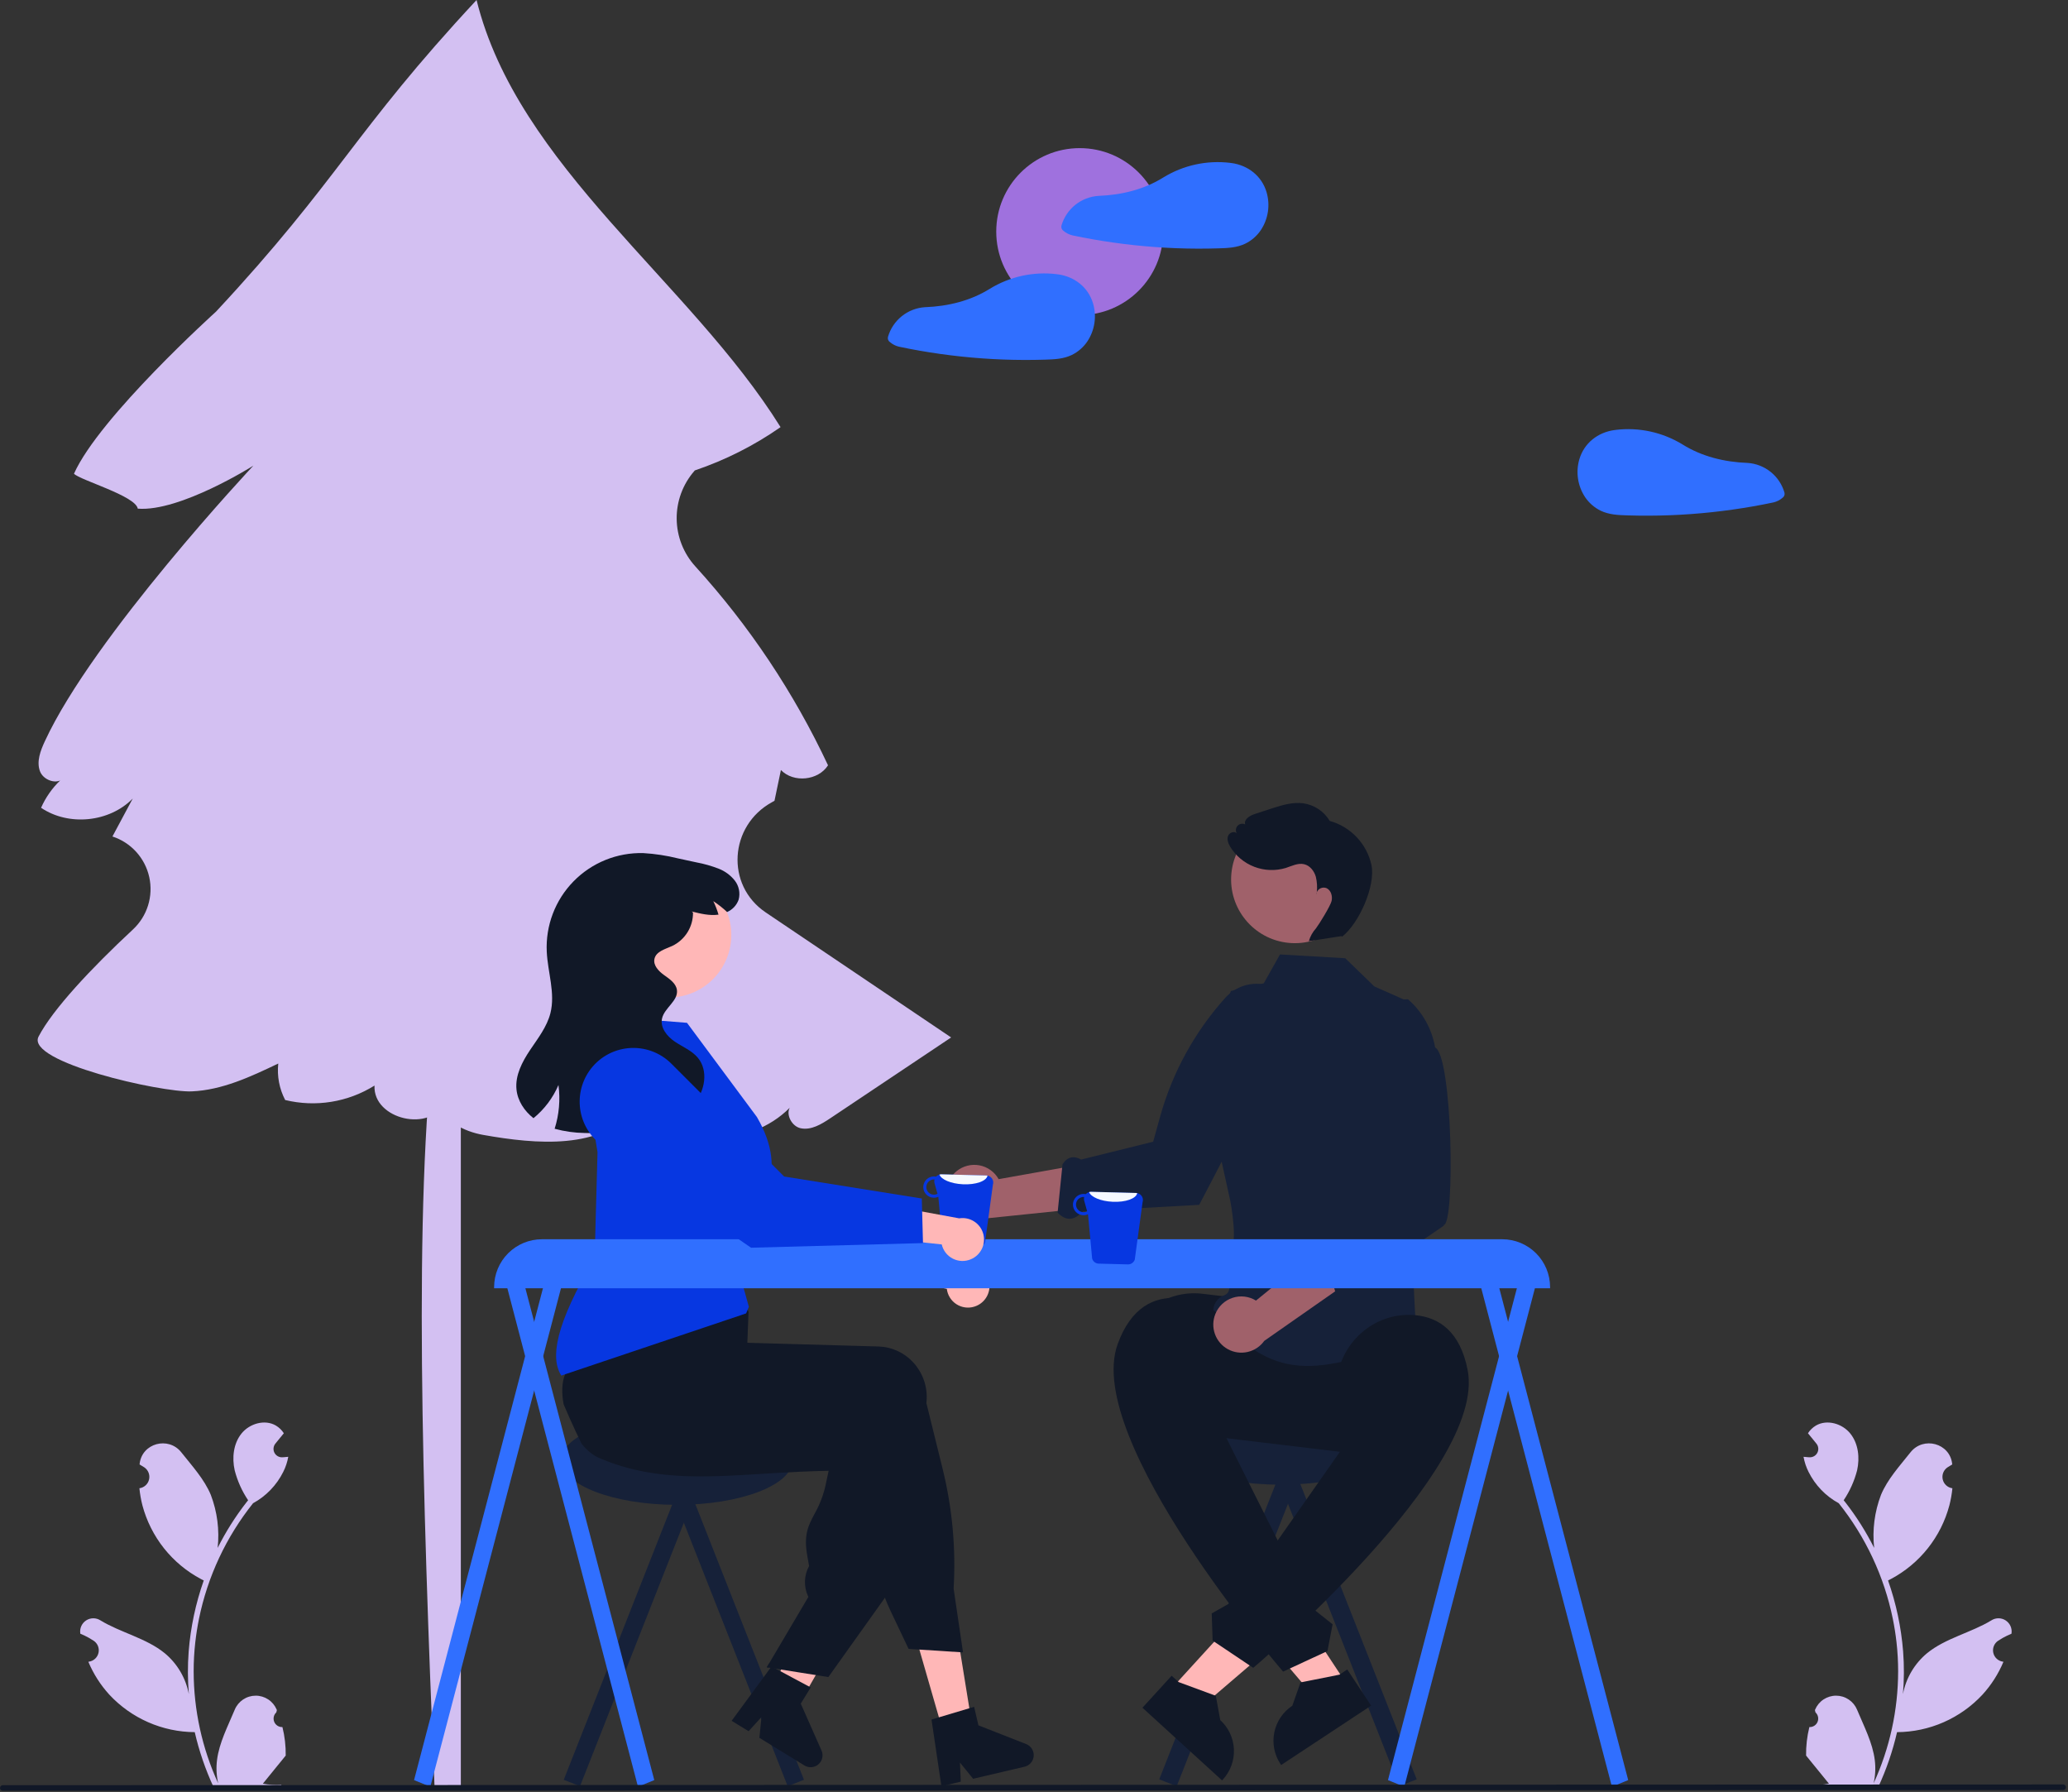
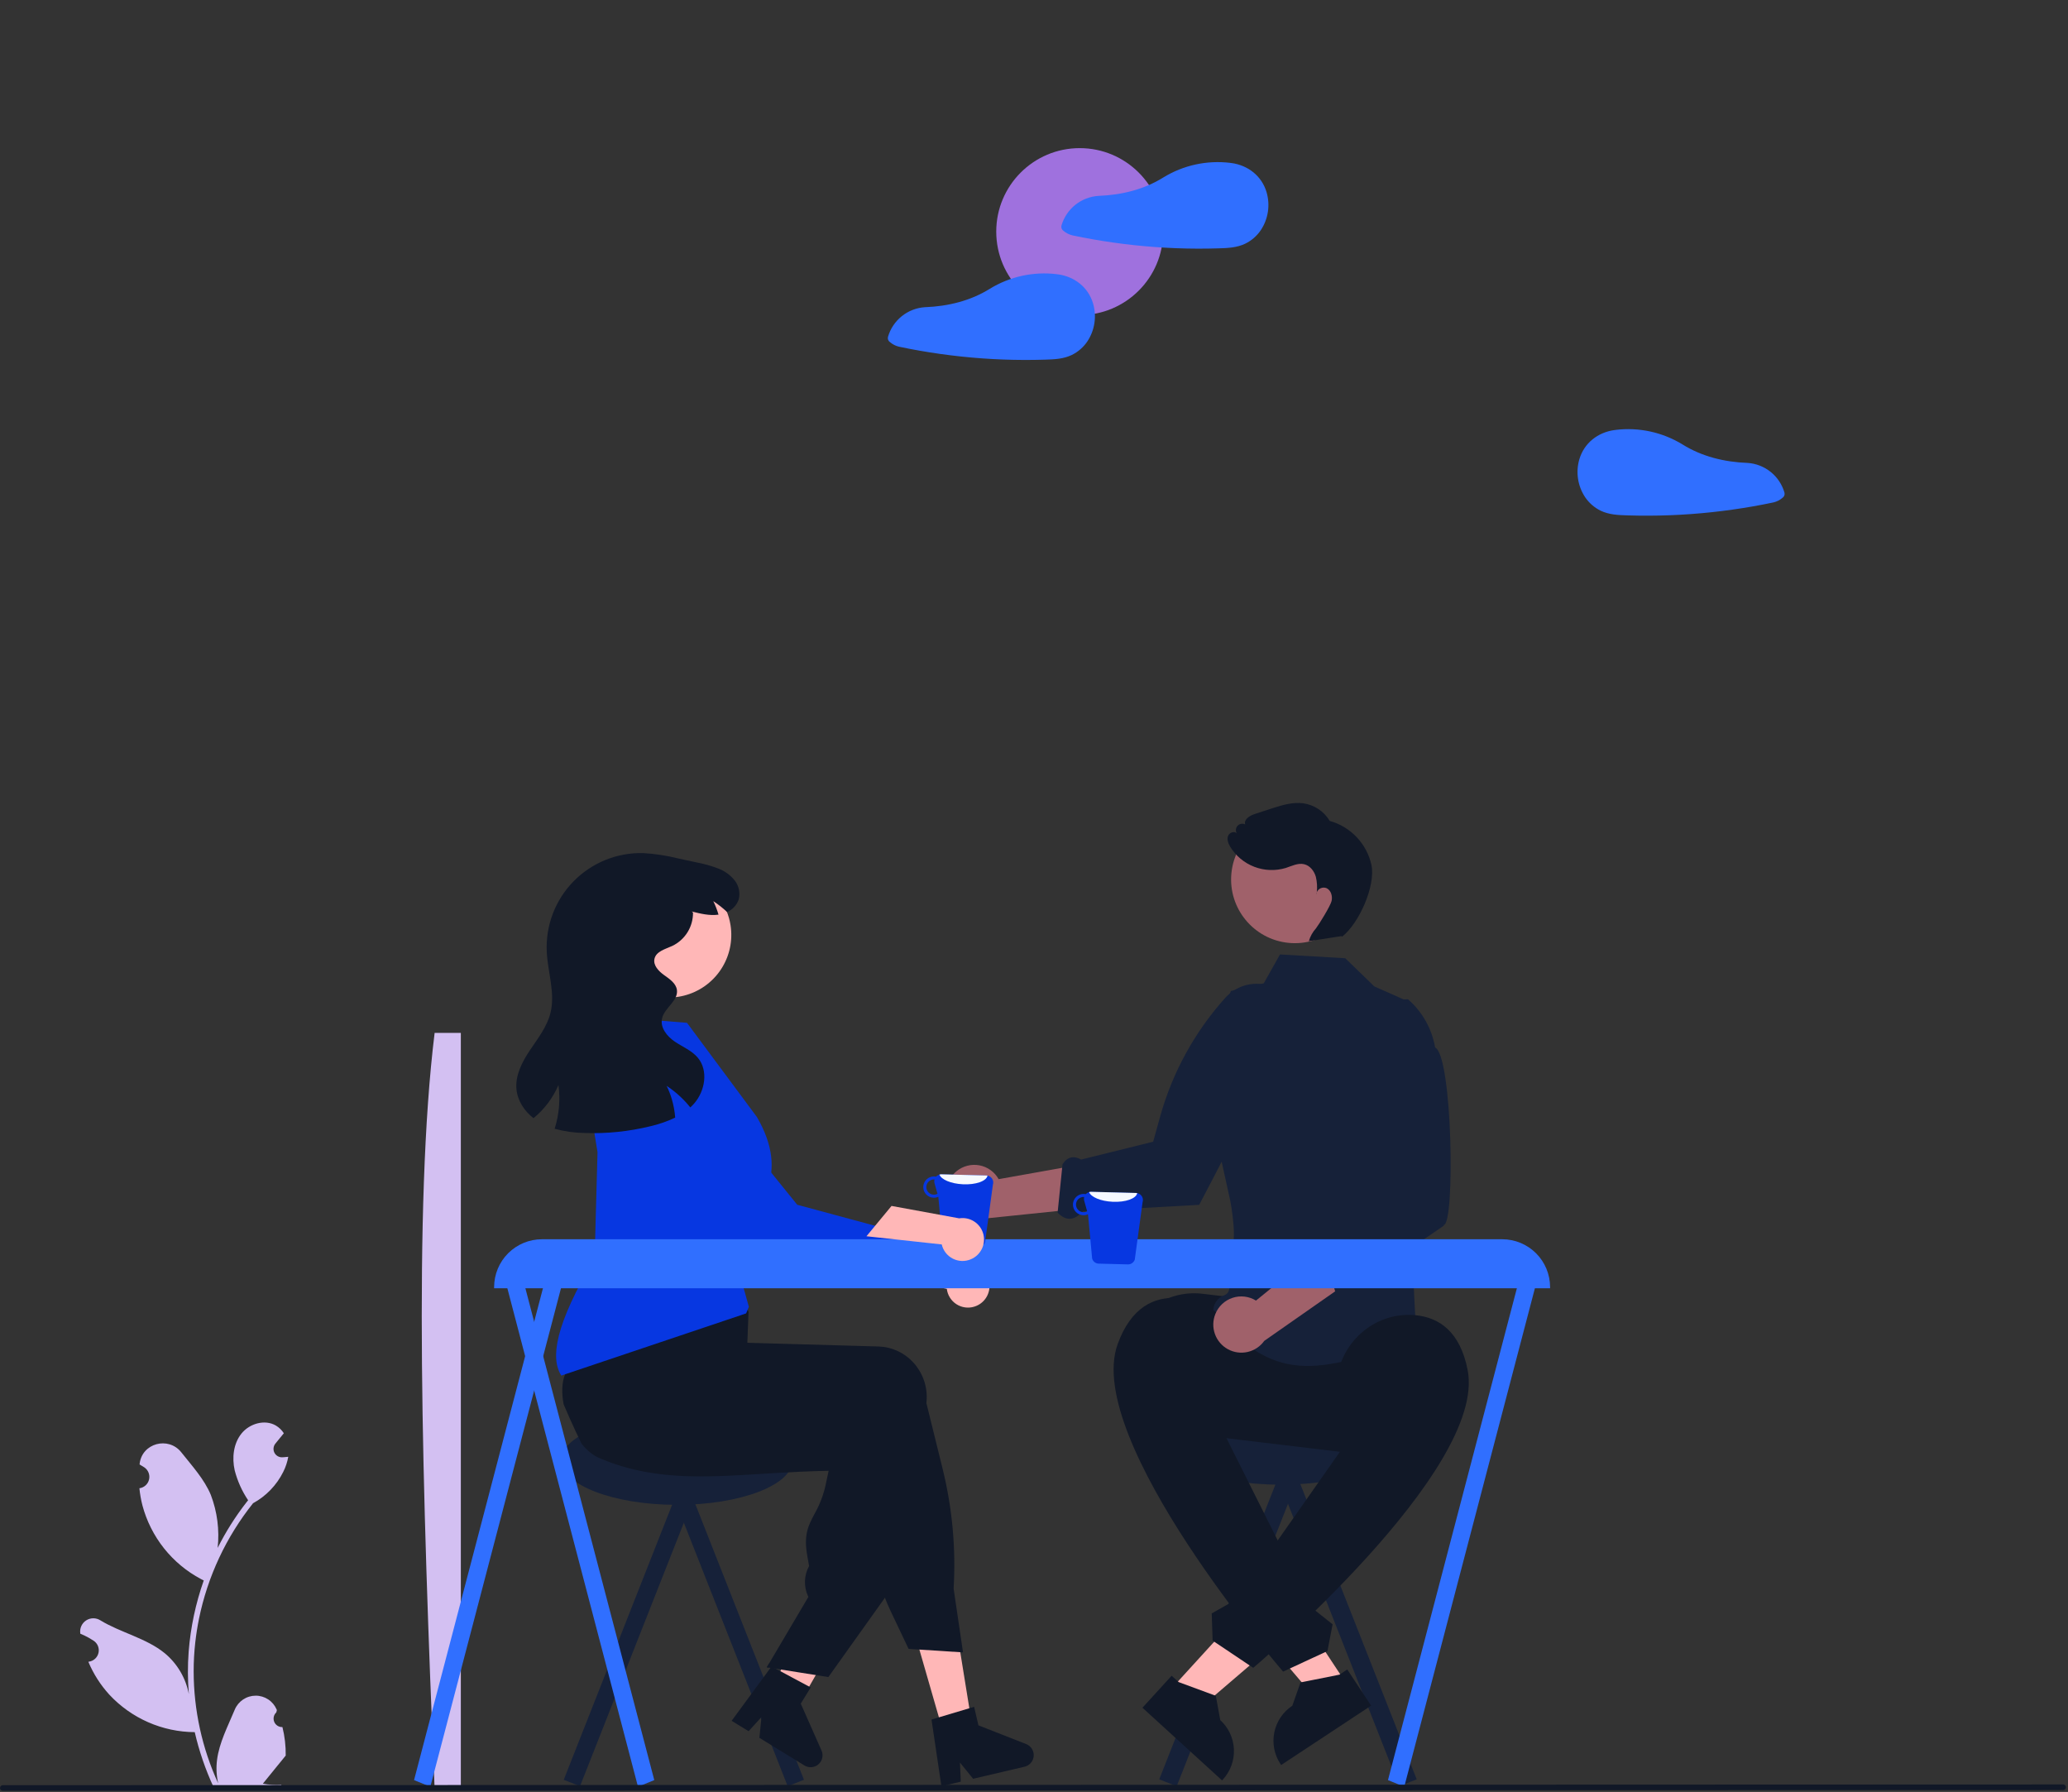
<svg xmlns="http://www.w3.org/2000/svg" width="883" height="765" viewBox="0 0 883 765" fill="none">
  <rect x="0" y="0" width="883" height="765" fill="#333333" stroke="none" />
  <g clip-path="url(#clip0_2_730)">
-     <path d="M329.604 342.483C329.975 342.28 330.338 342.07 330.695 341.853C331.608 337.478 332.522 333.104 333.435 328.729C338.812 334.314 349.385 333.26 353.553 326.724C339.018 295.721 319.906 267.079 296.857 241.758C291.832 236.212 289.013 229.017 288.932 221.533C288.851 214.049 291.513 206.795 296.416 201.141C296.505 201.038 296.592 200.935 296.678 200.83C309.694 196.435 322.019 190.211 333.283 182.346C294.654 120.282 220.994 70.976 203.486 6.10352e-05C150.813 56.564 144.9 76.486 92.228 133.05C92.228 133.05 42.353 178.055 31.588 202.242C34.233 205.02 57.913 211.687 58.824 217.15C76.883 218.598 108.171 198.803 108.171 198.803C108.171 198.803 39.881 271.608 19.147 316.452C17.28 320.49 15.507 325.101 17.071 329.266C18.32 332.591 22.8 334.509 25.685 333.187C22.238 336.512 19.471 340.474 17.537 344.855C29.327 352.824 46.714 351.073 56.678 340.913C53.791 346.308 50.903 351.703 48.015 357.099L48.02 357.111C51.921 358.386 55.423 360.657 58.178 363.699C60.933 366.742 62.847 370.45 63.73 374.458C64.614 378.467 64.436 382.636 63.214 386.555C61.993 390.473 59.77 394.005 56.766 396.802C38.845 413.469 22.47 430.988 16.47 442.525C10.826 453.379 68.783 466.462 81.819 465.926C94.855 465.389 107.04 459.661 118.814 454.039C118.24 459.408 119.267 464.826 121.765 469.613C128.213 471.178 134.909 471.438 141.459 470.379C148.009 469.32 154.281 466.963 159.908 463.446C159.205 477.966 184.229 483.712 189.932 470.341C187.792 478.202 198.194 483.068 206.215 484.492C229.101 488.555 256.72 491.025 271.612 473.178C288.753 490.461 320.163 490.133 337.204 472.91C335.527 475.881 338.094 480.882 341.891 481.67C346.367 482.598 350.72 479.939 354.52 477.399C371.72 465.9 388.92 454.401 406.12 442.902L326.927 389.515C309.692 377.897 311.378 352.475 329.604 342.483Z" fill="#D3C0F2" />
    <path d="M196.767 763.795H185.581C180.282 636.618 176.467 514.917 185.581 440.965H196.767L196.767 763.795Z" fill="#D3C0F2" />
-     <path d="M772.566 737.31C773.306 737.344 774.039 737.15 774.665 736.753C775.291 736.357 775.78 735.778 776.065 735.094C776.351 734.411 776.42 733.656 776.262 732.932C776.105 732.208 775.729 731.55 775.185 731.047C775.094 730.685 775.028 730.425 774.937 730.063C774.97 729.984 775.002 729.906 775.035 729.827C775.781 728.066 777.03 726.564 778.626 725.511C780.223 724.458 782.094 723.9 784.007 723.907C785.919 723.914 787.787 724.486 789.375 725.551C790.963 726.616 792.201 728.127 792.934 729.893C795.861 736.944 799.588 744.006 800.506 751.461C800.91 754.756 800.74 758.097 800.002 761.333C806.878 746.335 810.448 730.034 810.471 713.535C810.473 709.394 810.243 705.257 809.782 701.143C809.402 697.769 808.874 694.42 808.198 691.095C804.513 673.054 796.601 656.144 785.111 641.754C779.55 638.72 775.053 634.054 772.226 628.385C771.201 626.347 770.477 624.172 770.076 621.927C770.704 622.009 771.341 622.06 771.969 622.101C772.164 622.112 772.37 622.122 772.565 622.132L772.639 622.136C773.328 622.167 774.012 621.997 774.607 621.649C775.203 621.3 775.685 620.787 775.996 620.171C776.307 619.555 776.433 618.862 776.359 618.175C776.285 617.489 776.014 616.839 775.579 616.303C775.308 615.97 775.037 615.637 774.766 615.304C774.354 614.79 773.933 614.286 773.521 613.772C773.474 613.723 773.429 613.671 773.388 613.617C772.915 613.031 772.442 612.455 771.969 611.869C772.832 610.529 773.994 609.406 775.362 608.589C780.103 605.812 786.644 607.735 790.068 612.023C793.503 616.312 794.151 622.328 792.958 627.686C791.785 632.245 789.844 636.571 787.219 640.478C787.477 640.808 787.744 641.126 788.001 641.455C792.701 647.499 796.797 653.988 800.231 660.83C799.396 653.165 800.392 645.411 803.139 638.206C805.922 631.491 811.139 625.836 815.734 620.031C821.252 613.058 832.569 616.101 833.541 624.94C833.55 625.026 833.559 625.111 833.568 625.197C832.886 625.582 832.218 625.99 831.564 626.423C830.743 626.971 830.107 627.755 829.739 628.671C829.371 629.588 829.289 630.594 829.502 631.558C829.716 632.522 830.216 633.399 830.936 634.074C831.657 634.75 832.564 635.191 833.54 635.342L833.64 635.357C833.397 637.817 832.968 640.254 832.355 642.648C830.58 649.333 827.443 655.578 823.141 660.993C818.839 666.408 813.465 670.876 807.355 674.117C806.954 674.322 806.563 674.528 806.162 674.724C809.612 684.5 811.776 694.685 812.6 705.02C813.066 711.117 813.039 717.242 812.518 723.335L812.548 723.119C813.865 716.344 817.479 710.23 822.781 705.811C830.655 699.343 841.78 696.961 850.275 691.761C851.178 691.182 852.228 690.872 853.301 690.87C854.374 690.867 855.425 691.171 856.33 691.747C857.236 692.322 857.958 693.144 858.412 694.116C858.866 695.089 859.032 696.17 858.891 697.234C858.88 697.31 858.868 697.385 858.856 697.461C857.59 697.977 856.357 698.571 855.164 699.24C854.482 699.625 853.814 700.034 853.16 700.466C852.339 701.014 851.703 701.798 851.335 702.715C850.967 703.631 850.884 704.637 851.098 705.601C851.312 706.565 851.811 707.442 852.532 708.118C853.253 708.793 854.16 709.234 855.136 709.385L855.236 709.4C855.308 709.411 855.37 709.421 855.442 709.431C853.278 714.598 850.241 719.353 846.464 723.489C841.798 728.496 836.159 732.497 829.892 735.247C823.625 737.996 816.862 739.437 810.019 739.48H810.008C808.151 747.553 805.459 755.411 801.977 762.927H773.285C773.182 762.609 773.09 762.28 772.997 761.961C775.653 762.128 778.319 761.969 780.936 761.488C778.807 758.876 776.679 756.243 774.55 753.631C774.502 753.582 774.458 753.531 774.416 753.477C773.336 752.14 772.246 750.813 771.167 749.476L771.166 749.475C771.108 745.377 771.58 741.288 772.566 737.31Z" fill="#D3C0F2" />
    <path d="M120.595 737.31C119.855 737.344 119.123 737.15 118.497 736.753C117.871 736.357 117.382 735.778 117.096 735.094C116.81 734.411 116.741 733.656 116.899 732.932C117.056 732.208 117.433 731.55 117.977 731.047C118.068 730.685 118.133 730.425 118.224 730.063C118.192 729.984 118.159 729.906 118.126 729.827C117.38 728.066 116.131 726.564 114.535 725.511C112.939 724.458 111.067 723.9 109.154 723.907C107.242 723.914 105.374 724.486 103.786 725.551C102.198 726.616 100.96 728.127 100.227 729.893C97.3 736.944 93.573 744.006 92.655 751.461C92.251 754.756 92.421 758.097 93.159 761.333C86.284 746.335 82.713 730.034 82.69 713.535C82.689 709.394 82.919 705.257 83.379 701.143C83.76 697.769 84.288 694.42 84.963 691.095C88.648 673.054 96.56 656.144 108.05 641.754C113.611 638.72 118.108 634.054 120.935 628.385C121.96 626.347 122.684 624.172 123.085 621.927C122.458 622.009 121.82 622.06 121.193 622.101C120.997 622.112 120.792 622.122 120.596 622.132L120.522 622.136C119.833 622.166 119.149 621.997 118.554 621.649C117.958 621.3 117.476 620.787 117.165 620.171C116.855 619.554 116.729 618.862 116.803 618.175C116.877 617.489 117.147 616.839 117.582 616.303C117.853 615.97 118.124 615.637 118.395 615.304C118.807 614.79 119.228 614.286 119.64 613.772C119.687 613.723 119.732 613.671 119.773 613.617C120.247 613.031 120.719 612.455 121.193 611.869C120.329 610.529 119.168 609.406 117.799 608.589C113.058 605.812 106.518 607.735 103.093 612.023C99.658 616.312 99.01 622.328 100.203 627.685C101.376 632.244 103.317 636.571 105.942 640.478C105.685 640.808 105.417 641.126 105.16 641.455C100.46 647.499 96.364 653.988 92.93 660.83C93.765 653.165 92.769 645.411 90.022 638.206C87.239 631.491 82.022 625.836 77.427 620.031C71.909 613.058 60.593 616.101 59.62 624.94C59.611 625.026 59.602 625.111 59.593 625.197C60.275 625.582 60.943 625.99 61.597 626.423C62.418 626.971 63.054 627.755 63.422 628.671C63.79 629.588 63.873 630.594 63.659 631.558C63.445 632.522 62.946 633.399 62.225 634.074C61.504 634.749 60.597 635.191 59.621 635.342L59.521 635.357C59.764 637.817 60.194 640.254 60.806 642.648C62.581 649.333 65.718 655.578 70.02 660.993C74.322 666.408 79.696 670.876 85.806 674.117C86.207 674.322 86.598 674.528 86.999 674.723C83.549 684.5 81.385 694.685 80.561 705.02C80.095 711.117 80.123 717.242 80.644 723.335L80.613 723.119C79.296 716.344 75.682 710.23 70.38 705.811C62.506 699.343 51.381 696.961 42.886 691.761C41.983 691.182 40.933 690.872 39.86 690.87C38.788 690.867 37.736 691.171 36.831 691.747C35.925 692.322 35.203 693.144 34.749 694.116C34.295 695.089 34.129 696.17 34.27 697.234C34.282 697.31 34.293 697.385 34.305 697.461C35.571 697.977 36.804 698.571 37.997 699.24C38.679 699.625 39.347 700.034 40.001 700.466C40.822 701.014 41.458 701.798 41.826 702.715C42.194 703.631 42.277 704.637 42.063 705.601C41.849 706.565 41.35 707.442 40.629 708.118C39.908 708.793 39.001 709.234 38.025 709.385L37.925 709.4C37.853 709.411 37.791 709.421 37.719 709.431C39.883 714.598 42.92 719.353 46.697 723.489C51.363 728.496 57.002 732.497 63.269 735.246C69.536 737.996 76.299 739.437 83.143 739.48H83.153C85.011 747.553 87.702 755.411 91.185 762.927H119.876C119.979 762.609 120.072 762.279 120.164 761.961C117.508 762.128 114.842 761.969 112.225 761.488C114.354 758.876 116.483 756.243 118.611 753.631C118.659 753.582 118.703 753.53 118.745 753.477C119.825 752.14 120.915 750.813 121.995 749.476L121.995 749.475C122.053 745.377 121.582 741.288 120.595 737.31Z" fill="#D3C0F2" />
    <path d="M544.241 605.685L536.792 608.62L597.461 762.561L604.91 759.626L544.241 605.685Z" fill="#162139" />
    <path d="M494.981 759.625L502.43 762.561L563.099 608.62L555.65 605.685L494.981 759.625Z" fill="#162139" />
    <path d="M546.832 633.821C576.065 633.821 599.763 624.66 599.763 613.36C599.763 602.06 576.065 592.899 546.832 592.899C517.599 592.899 493.901 602.06 493.901 613.36C493.901 624.66 517.599 633.821 546.832 633.821Z" fill="#162139" />
    <path d="M590.999 622.057L506.313 611.9C502.401 611.431 498.62 610.196 495.186 608.266C491.752 606.336 488.731 603.748 486.297 600.65C483.863 597.552 482.062 594.006 480.999 590.212C479.936 586.419 479.63 582.453 480.099 578.541C480.568 574.63 481.803 570.849 483.733 567.415C485.664 563.98 488.251 560.96 491.349 558.526C494.447 556.091 497.993 554.291 501.787 553.228C505.58 552.164 509.546 551.858 513.458 552.328L598.144 562.484C606.044 563.432 613.244 567.479 618.16 573.735C623.076 579.991 625.306 587.943 624.358 595.843C623.411 603.743 619.364 610.943 613.108 615.859C606.852 620.775 598.899 623.005 590.999 622.057Z" fill="#111827" />
    <path d="M574.396 409.082L586.808 421.121L602.675 428.16C601.289 429.118 593.984 527.55 603.396 531.647C611.411 535.135 603.243 538.02 603.52 546.14C603.797 554.26 604.834 570.96 604.834 570.96C560.782 587.919 543.683 589.562 518.076 560.464C517.9 558.832 518.286 557.19 519.171 555.808C520.055 554.427 521.386 553.389 522.941 552.867C528.62 550.675 519.946 536.223 524.574 534.535C529.202 532.848 525.365 512.935 525.365 512.935L515.508 468.07L513.094 461.293L525.549 423.089L539.607 419.786L546.541 407.469L574.396 409.082Z" fill="#162139" />
    <path d="M408.436 500C409.784 498.894 411.359 498.098 413.048 497.667C414.737 497.235 416.501 497.179 418.214 497.503C419.927 497.827 421.549 498.523 422.964 499.541C424.379 500.559 425.554 501.876 426.406 503.397L468.13 495.964L459.418 516.192L421.131 520.149C418.48 521.41 415.459 521.655 412.64 520.838C409.821 520.02 407.399 518.197 405.834 515.713C404.27 513.229 403.67 510.258 404.15 507.362C404.629 504.466 406.154 501.847 408.436 500Z" fill="#A0616A" />
    <path d="M451.579 517.707C455.24 521.491 458.838 521.037 462.384 517.109L512.036 514.364L512.189 514.075C512.364 513.744 522.828 493.923 532.109 475.371C533.538 472.514 534.939 469.688 536.27 466.967C536.845 465.792 537.405 464.64 537.952 463.509C541.636 455.88 544.572 449.431 545.719 446.043C548.372 438.46 548.351 430.199 545.661 422.63L545.584 422.447L545.411 422.347C541.887 420.329 537.78 419.572 533.767 420.201C529.755 420.83 526.076 422.808 523.339 425.808C510.198 440.364 500.621 457.775 495.363 476.666L492.384 487.415L461.653 495.027C458.517 493.336 455.813 493.755 453.686 497.001L451.579 517.707Z" fill="#162139" />
    <path d="M499.819 721.289L510.364 730.911L552.496 694.815L536.932 680.614L499.819 721.289Z" fill="#FFB7B7" />
    <path d="M500.27 715.391L503.239 718.099L519.127 723.961L521.038 734.341L521.039 734.341C524.548 737.544 526.642 742.01 526.859 746.757C527.076 751.503 525.399 756.142 522.196 759.652L521.804 760.082L487.802 729.056L500.27 715.391Z" fill="#111827" />
    <path d="M579.705 608.993L570.602 591.417C571.363 573.621 586.799 559.717 604.523 561.491C614.393 562.479 623.452 568.356 626.67 584.945C634.945 627.6 535.11 712.028 535.11 712.028L517.771 700.403L517.383 688.788L527.548 683.031L527.923 673.151L537.566 669.007L579.705 608.993Z" fill="#111827" />
    <path d="M579.963 378.046C581.402 363.086 570.44 349.792 555.479 348.354C540.519 346.915 527.225 357.877 525.787 372.838C524.348 387.798 535.31 401.092 550.271 402.53C565.231 403.968 578.525 393.006 579.963 378.046Z" fill="#A0616A" />
    <path d="M574.785 718.62L562.87 726.482L526.875 684.264L544.461 672.661L574.785 718.62Z" fill="#FFB7B7" />
    <path d="M585.445 728.165L547.025 753.515L546.704 753.029C544.088 749.063 543.153 744.22 544.107 739.565C545.061 734.911 547.825 730.825 551.791 728.208L551.792 728.207L555.296 718.252L571.904 714.937L575.257 712.724L585.445 728.165Z" fill="#111827" />
    <path d="M520.326 607.288L531.592 588.971C533.613 571.274 520.532 555.135 502.748 554.126C492.844 553.565 482.98 557.959 477.217 573.843C462.399 614.689 547.863 713.638 547.863 713.638L566.801 704.856L568.994 693.443L559.85 686.173L561.019 676.355L552.139 670.76L520.326 607.288Z" fill="#111827" />
    <path d="M562.183 381.928C562.208 381.577 562.233 381.226 562.256 380.873C562.14 381.212 562.114 381.576 562.183 381.928Z" fill="#111827" />
    <path d="M585.597 369.331C584.622 364.864 582.448 360.747 579.309 357.423C576.17 354.099 572.184 351.694 567.78 350.466C566.572 348.444 564.927 346.718 562.964 345.415C561.002 344.113 558.773 343.266 556.441 342.938C552.061 342.355 547.671 343.654 543.46 344.992C540.858 345.819 538.263 346.667 535.675 347.536C533.567 348.244 530.977 349.859 531.677 351.969C531.145 351.692 530.536 351.598 529.945 351.702C529.355 351.807 528.815 352.104 528.41 352.546C528.006 352.989 527.759 353.553 527.708 354.151C527.657 354.749 527.805 355.347 528.129 355.851C527.152 354.591 524.893 355.399 524.349 356.898C523.806 358.398 524.446 360.059 525.241 361.441C527.633 365.373 531.262 368.4 535.559 370.049C539.856 371.698 544.578 371.874 548.986 370.552C551.564 369.708 554.199 368.323 556.84 368.942C559.333 369.526 561.127 371.837 561.837 374.297C562.355 376.448 562.497 378.673 562.256 380.873C562.592 380.092 563.224 379.476 564.014 379.16C564.803 378.845 565.685 378.855 566.467 379.189C568.35 380.127 569.026 382.603 568.56 384.654C568.093 386.706 563.199 394.661 561.906 396.32C560.489 397.886 559.447 399.754 558.858 401.781C563.498 401.068 568.138 400.354 572.779 399.641L573.031 399.894C580.225 394.303 587.417 378.259 585.597 369.331Z" fill="#111827" />
    <path d="M518.926 560.992C519.568 559.371 520.558 557.911 521.825 556.714C523.093 555.516 524.608 554.612 526.263 554.064C527.918 553.515 529.673 553.336 531.405 553.54C533.136 553.743 534.802 554.324 536.285 555.24L569.158 528.49L571.359 550.403L539.805 572.447C538.099 574.836 535.577 576.517 532.715 577.17C529.853 577.824 526.851 577.405 524.278 575.993C521.704 574.581 519.738 572.274 518.751 569.51C517.765 566.745 517.827 563.714 518.926 560.992Z" fill="#A0616A" />
    <path d="M570.936 554.467C574.897 555.884 577.96 554.831 579.211 548.797L616.476 523.266L616.469 522.939C621.33 522.563 620.218 450.699 612.763 447.184C611.402 439.267 607.375 432.054 601.349 426.742L601.192 426.619L600.993 426.616C596.932 426.562 592.974 427.893 589.771 430.391C586.568 432.889 584.312 436.403 583.375 440.355C578.951 459.459 579.028 479.33 583.6 498.399L586.213 509.243L569.946 523.013C565.451 521.836 563.457 523.645 563.786 528.227L570.936 554.467Z" fill="#162139" />
    <path d="M286.67 616.187L279.72 618.926L336.327 762.561L343.277 759.822L286.67 616.187Z" fill="#162139" />
    <path d="M240.708 759.822L247.658 762.561L304.265 618.926L297.315 616.187L240.708 759.822Z" fill="#162139" />
    <path d="M289.087 642.439C316.363 642.439 338.475 633.892 338.475 623.348C338.475 612.805 316.363 604.257 289.087 604.257C261.811 604.257 239.7 612.805 239.7 623.348C239.7 633.892 261.811 642.439 289.087 642.439Z" fill="#162139" />
    <path d="M259.122 403.342C260.241 410.342 264.095 416.612 269.836 420.773C275.577 424.933 282.735 426.643 289.736 425.528C290.529 425.401 291.311 425.239 292.082 425.042C298.552 423.405 304.176 419.406 307.847 413.832C311.519 408.258 312.972 401.513 311.921 394.922C311.589 392.823 311.005 390.773 310.182 388.814C307.659 382.78 303.01 377.88 297.117 375.043C291.224 372.205 284.496 371.627 278.205 373.417C271.914 375.206 266.497 379.241 262.981 384.755C259.464 390.27 258.091 396.883 259.122 403.342Z" fill="#FFB7B7" />
    <path d="M403.257 741.338L415.264 737.768L407.322 688.687L389.601 693.957L403.257 741.338Z" fill="#FFB7B7" />
    <path d="M329.623 721.965C330.354 722.602 331.086 723.231 331.827 723.861C333.3 725.119 334.792 726.364 336.286 727.592C337.038 728.207 337.797 728.823 338.55 729.43L338.546 729.455L338.594 729.471L338.609 729.481L339.822 729.993L342.392 725.492L343.578 723.419L345.253 720.483L348.323 715.111L364.484 686.829L347.459 679.653L346.366 682.262L346.357 682.26L345.816 683.553L335.651 707.675L333.575 712.608L333.51 712.757L332.262 715.702L331.185 718.255L329.985 721.107L329.623 721.965Z" fill="#FFB7B7" />
    <path d="M240.673 599.566C241.511 601.547 242.374 603.525 243.248 605.487C244.872 609.139 246.56 612.751 248.314 616.323C248.313 616.331 248.321 616.333 248.328 616.342C249.454 617.774 250.744 619.07 252.17 620.203C252.228 620.263 252.297 620.307 252.356 620.359C253.408 621.179 254.559 621.866 255.78 622.405C256.221 622.593 256.67 622.781 257.111 622.969C258.704 623.625 260.291 624.221 261.876 624.774C264.696 625.75 267.512 626.577 270.323 627.255C270.549 627.316 270.776 627.369 271.003 627.422C282.598 630.141 294.238 630.564 306.518 630.181C312.581 629.998 318.801 629.614 325.243 629.214C327.349 629.077 329.462 628.949 331.599 628.826C331.76 628.817 331.931 628.802 332.1 628.796C335.154 628.615 338.256 628.451 341.43 628.307C345.426 628.125 349.54 627.986 353.804 627.914L352.583 633.712C351.625 638.17 349.989 642.454 347.73 646.415C345.139 651.316 343.088 655.193 344.696 664.196L345.468 668.554C344.403 670.488 343.802 672.644 343.71 674.85C343.619 677.056 344.04 679.253 344.941 681.27L345.159 681.749L328.497 709.961L327.417 711.79L333.508 712.755L341 713.95L353.699 715.961L377.845 682.103L379 680.487L379.014 680.397L388.31 609.453C388.384 608.826 388.434 608.187 388.451 607.551C388.566 604.666 388.105 601.786 387.095 599.081C386.084 596.376 384.546 593.899 382.568 591.795C380.675 589.764 378.398 588.131 375.868 586.988C373.338 585.846 370.606 585.218 367.831 585.141L361.431 584.959L348.355 584.586L339.143 584.329L338.959 584.325L311.794 583.552L311.117 575.461L310.785 575.274L300.229 569.391L263.718 549.045L263.625 548.996L261.223 547.658L260.842 548.102C260.729 548.235 260.615 548.368 260.51 548.503C257.274 552.621 254.468 557.06 252.134 561.748C248.247 569.396 244.799 577.259 241.807 585.299C241.676 585.648 241.558 585.966 241.454 586.252L241.415 586.338C241.369 586.474 241.338 586.561 241.326 586.584C239.843 590.165 239.747 594.805 240.673 599.566Z" fill="#111827" />
    <path d="M243.161 573.272C243.367 572.767 243.607 572.259 243.853 571.769C245.774 568.063 247.898 564.466 250.215 560.994C252.825 557.037 255.868 552.838 259.414 548.333C261.13 546.15 262.961 543.889 264.909 541.547C265.885 540.374 266.895 539.181 267.939 537.968C267.981 537.911 268.026 537.857 268.074 537.804L268.374 537.448L305.912 548.655L316.894 552.795L319.616 560.078L319.542 561.873C319.55 561.875 319.55 561.875 319.541 561.881L319.354 566.776L319.352 566.785L319.11 573.251L319.177 573.253L340.804 573.863L363.092 574.494L375.064 574.836C377.839 574.912 380.571 575.539 383.101 576.682C385.631 577.824 387.909 579.458 389.801 581.489C391.778 583.594 393.316 586.071 394.326 588.776C395.337 591.481 395.798 594.36 395.684 597.246C395.667 597.831 395.622 598.429 395.555 599.015L402.469 626.994C406.607 643.728 408.196 660.99 407.183 678.198L411.189 705.43L410.017 705.354L392.564 704.228L387.954 703.935L380.265 687.75C379.389 685.905 378.578 684.021 377.848 682.107C376.641 678.978 375.636 675.776 374.837 672.52L361.356 617.608C359.638 617.63 357.939 617.641 356.258 617.641C348.48 617.67 341.041 617.52 333.941 617.191C310.856 616.131 291.182 613.217 274.035 608.299C269.219 606.923 264.597 605.384 260.169 603.682C258.544 603.064 256.945 602.421 255.373 601.755C255.002 601.603 254.639 601.454 254.278 601.295C251.028 599.885 248.184 597.682 246.006 594.888C243.827 592.094 242.385 588.799 241.81 585.303C241.105 581.246 241.574 577.072 243.161 573.272Z" fill="#111827" />
    <path d="M400.899 733.155L413.891 729.28L415.929 728.67L417.778 736.577L438.16 744.57C439.168 744.964 440.024 745.671 440.602 746.586C441.18 747.501 441.45 748.577 441.373 749.656C441.296 750.736 440.875 751.762 440.173 752.586C439.471 753.41 438.524 753.987 437.47 754.234L415.502 759.386L409.885 752.454L410.239 760.619L401.964 762.561L397.74 734.1L400.899 733.155Z" fill="#111827" />
    <path d="M328.497 709.961L327.417 711.79L328.188 711.912L328.497 709.961Z" fill="#111827" />
    <path d="M332.328 712.995L344.286 719.383L346.164 720.384L341.914 727.303L350.773 747.324C351.212 748.314 351.323 749.417 351.09 750.474C350.856 751.531 350.291 752.486 349.477 753.199C348.662 753.912 347.641 754.345 346.563 754.437C345.484 754.528 344.405 754.272 343.482 753.706L324.248 741.909L325.134 733.031L319.64 739.082L312.394 734.64L329.418 711.445L332.328 712.995Z" fill="#111827" />
    <path d="M415.971 557.837C414.699 558.227 413.357 558.332 412.04 558.147C410.723 557.962 409.462 557.49 408.347 556.765C407.232 556.04 406.289 555.079 405.586 553.95C404.882 552.821 404.434 551.552 404.274 550.232L372.673 543.384L384.684 531.634L412.852 539.938C415.088 539.816 417.291 540.519 419.044 541.913C420.797 543.307 421.977 545.295 422.362 547.502C422.746 549.708 422.308 551.979 421.13 553.884C419.952 555.789 418.117 557.195 415.971 557.837Z" fill="#FFB7B7" />
    <path d="M323.16 543.074L264.827 493.225C260.207 489.269 257.346 483.641 256.87 477.578C256.395 471.514 258.344 465.51 262.29 460.882C264.478 458.322 267.202 456.275 270.27 454.887C273.338 453.498 276.674 452.802 280.041 452.847C283.408 452.893 286.724 453.679 289.753 455.151C292.781 456.622 295.449 458.742 297.567 461.36L340.405 514.33L397.863 529.842L396.373 548.822L323.16 543.074Z" fill="#0737E1" />
    <path d="M255.129 491.897L253.894 537.141C236.892 565.866 234.958 579.814 239.664 587.251L318.575 560.713L319.753 557.9L314.404 538.684L321.022 517.826C322.188 515.646 338.01 502.256 323.178 476.856L293.34 436.66L282.552 435.792C278.611 445.908 272.6 450.927 265.499 453.26C249.441 467.978 251.8 470.373 255.129 491.897Z" fill="#0737E1" />
    <path d="M315.391 384.064C314.976 385.239 314.324 386.316 313.474 387.227C312.624 388.138 311.596 388.864 310.453 389.36C308.629 387.64 306.657 386.084 304.559 384.712C305.471 386.563 306.218 388.49 306.792 390.472C306.751 390.481 306.717 390.481 306.676 390.489C302.891 390.995 299.089 390.057 295.387 389.128L295.902 389.601C295.934 392.568 295.118 395.483 293.551 398.003C291.983 400.523 289.73 402.544 287.054 403.828C284.091 405.189 280.181 406.135 279.451 409.306C278.803 412.112 281.235 414.627 283.576 416.295C285.917 417.963 288.656 419.789 289.038 422.645C289.652 427.293 283.692 430.24 282.68 434.813C281.8 438.731 284.829 442.466 288.158 444.707C291.486 446.948 295.404 448.492 297.977 451.58C302.534 457.05 301.065 465.774 296.367 471.127C295.858 471.71 295.315 472.262 294.74 472.779C293.454 471.154 292.047 469.628 290.532 468.214C288.708 466.493 286.736 464.938 284.638 463.566C285.55 465.417 286.297 467.344 286.871 469.326C287.621 471.869 288.097 474.485 288.291 477.128C284.907 478.735 281.358 479.968 277.708 480.806C268.516 483.055 259.059 484.027 249.602 483.694C245.283 483.627 240.989 483.019 236.82 481.885C238.728 475.855 239.287 469.479 238.455 463.209C236.09 468.718 232.432 473.576 227.789 477.369C223.896 474.306 221.008 469.965 220.526 465.076C219.937 459.067 222.958 453.323 226.312 448.301C229.673 443.28 233.541 438.382 235.019 432.53C237.177 423.998 233.881 415.125 233.458 406.334C233.19 400.807 234.066 395.283 236.032 390.109C237.997 384.936 241.01 380.224 244.881 376.269C248.752 372.313 253.398 369.2 258.529 367.124C263.659 365.047 269.162 364.052 274.695 364.202C279.682 364.494 284.631 365.25 289.478 366.459C292.109 367.024 294.732 367.596 297.363 368.161C300.617 368.764 303.807 369.67 306.892 370.867C309.581 371.917 311.944 373.661 313.74 375.922C314.622 377.061 315.231 378.388 315.517 379.8C315.804 381.212 315.761 382.672 315.391 384.064Z" fill="#111827" />
    <path d="M661.86 549.975H210.979V549.475C210.985 544.061 213.138 538.87 216.966 535.042C220.795 531.213 225.985 529.06 231.399 529.054H641.439C646.853 529.06 652.044 531.213 655.872 535.042C659.7 538.87 661.854 544.061 661.86 549.475V549.975Z" fill="#306FFF" />
-     <path d="M695.214 759.945L688.264 762.795L631.656 546.824L638.607 543.973L695.214 759.945Z" fill="#306FFF" />
    <path d="M592.645 759.945L599.595 762.795L656.202 546.824L649.252 543.973L592.645 759.945Z" fill="#306FFF" />
    <path d="M279.364 759.945L272.414 762.795L215.807 546.824L222.757 543.973L279.364 759.945Z" fill="#306FFF" />
    <path d="M176.795 759.945L183.745 762.795L240.352 546.824L233.402 543.973L176.795 759.945Z" fill="#306FFF" />
    <path d="M487.861 513.249C487.996 512.843 488.043 512.412 487.997 511.987C487.952 511.561 487.816 511.15 487.599 510.781C487.381 510.412 487.087 510.094 486.737 509.849C486.386 509.603 485.987 509.436 485.566 509.357C485.411 509.324 485.252 509.304 485.093 509.298L465.904 508.803C465.473 508.799 465.047 508.884 464.651 509.055C464.256 509.226 463.901 509.477 463.609 509.793C463.34 509.736 463.066 509.707 462.791 509.708C462.193 509.693 461.599 509.795 461.04 510.009C460.482 510.224 459.972 510.546 459.539 510.958C459.105 511.37 458.757 511.863 458.515 512.409C458.272 512.955 458.139 513.544 458.124 514.142C458.109 514.74 458.212 515.334 458.427 515.892C458.642 516.45 458.965 516.96 459.377 517.393C459.789 517.826 460.283 518.173 460.829 518.416C461.376 518.658 461.965 518.79 462.563 518.804C463.25 518.818 463.932 518.678 464.558 518.394L466.324 537.271C466.493 537.892 466.86 538.441 467.367 538.836C467.875 539.231 468.497 539.452 469.14 539.464L481.615 539.785C482.254 539.796 482.879 539.605 483.402 539.239C483.926 538.872 484.319 538.35 484.527 537.746L487.861 513.249ZM462.603 517.502C461.741 517.48 460.924 517.116 460.33 516.492C459.737 515.868 459.415 515.034 459.435 514.173C459.455 513.312 459.816 512.494 460.438 511.898C461.06 511.303 461.894 510.978 462.755 510.996C462.816 510.996 462.87 511.025 462.931 511.025C462.794 511.546 462.797 512.094 462.94 512.614L464.196 517.112C463.71 517.385 463.159 517.52 462.603 517.502Z" fill="#0737E1" />
    <path d="M485.566 509.357C485.157 511.695 480.561 513.338 475.034 513.052C469.952 512.818 465.796 511.034 465.035 508.919C465.317 508.835 465.61 508.796 465.904 508.803L485.093 509.298C485.252 509.304 485.41 509.324 485.566 509.357Z" fill="#F6F9FF" />
    <path d="M423.948 505.779C424.083 505.372 424.13 504.942 424.084 504.516C424.039 504.091 423.903 503.68 423.686 503.311C423.468 502.942 423.174 502.624 422.824 502.379C422.473 502.133 422.074 501.965 421.653 501.887C421.497 501.854 421.339 501.834 421.18 501.828L401.991 501.332C401.56 501.328 401.133 501.414 400.738 501.585C400.343 501.755 399.988 502.007 399.695 502.323C399.427 502.265 399.153 502.237 398.878 502.238C397.672 502.209 396.505 502.659 395.631 503.491C394.758 504.322 394.25 505.466 394.22 506.672C394.19 507.877 394.639 509.045 395.47 509.92C396.301 510.794 397.444 511.302 398.65 511.334C399.337 511.348 400.019 511.208 400.645 510.924L402.411 529.801C402.58 530.421 402.946 530.97 403.454 531.366C403.962 531.761 404.584 531.981 405.227 531.994L417.702 532.315C418.34 532.326 418.966 532.135 419.489 531.769C420.012 531.402 420.406 530.879 420.613 530.275L423.948 505.779ZM398.689 510.032C397.828 510.009 397.011 509.646 396.417 509.022C395.824 508.398 395.501 507.564 395.522 506.703C395.542 505.841 395.903 505.023 396.525 504.428C397.147 503.832 397.98 503.508 398.842 503.525C398.903 503.526 398.956 503.554 399.017 503.555C398.881 504.076 398.884 504.624 399.027 505.144L400.283 509.642C399.797 509.915 399.246 510.049 398.689 510.032Z" fill="#0737E1" />
    <path d="M421.653 501.887C421.244 504.224 416.648 505.868 411.121 505.582C406.039 505.348 401.883 503.563 401.122 501.448C401.404 501.365 401.697 501.326 401.991 501.333L421.18 501.828C421.339 501.834 421.497 501.854 421.653 501.887Z" fill="#F6F9FF" />
    <path d="M414.54 537.601C413.316 538.122 411.992 538.368 410.663 538.323C409.334 538.277 408.03 537.94 406.845 537.336C405.66 536.732 404.622 535.876 403.803 534.827C402.985 533.778 402.406 532.563 402.109 531.266L369.963 527.776L380.674 514.829L409.558 520.129C411.769 519.773 414.034 520.24 415.923 521.442C417.813 522.645 419.195 524.498 419.809 526.652C420.424 528.806 420.226 531.11 419.255 533.128C418.284 535.146 416.606 536.738 414.54 537.601Z" fill="#FFB7B7" />
-     <path d="M320.691 532.668L257.445 489.22C252.436 485.771 248.999 480.476 247.89 474.496C246.78 468.516 248.088 462.34 251.526 457.323C253.433 454.547 255.927 452.226 258.832 450.522C261.737 448.819 264.981 447.777 268.334 447.469C271.688 447.16 275.068 447.594 278.234 448.739C281.401 449.884 284.277 451.712 286.658 454.093L334.822 502.271L393.592 511.663L394.103 530.694L320.691 532.668Z" fill="#0737E1" />
    <path d="M880.941 764.193L1.191 764.5C0.875 764.499 0.574 764.373 0.351 764.15C0.128 763.927 0.003 763.625 0.003 763.31C0.003 762.994 0.128 762.692 0.351 762.469C0.574 762.246 0.875 762.12 1.191 762.119L880.941 761.812C881.256 761.812 881.559 761.937 881.783 762.16C882.006 762.384 882.131 762.686 882.131 763.002C882.131 763.318 882.006 763.621 881.783 763.844C881.559 764.067 881.256 764.193 880.941 764.193Z" fill="#111827" />
    <path d="M461.019 134.52C480.702 134.52 496.659 118.564 496.659 98.88C496.659 79.197 480.702 63.24 461.019 63.24C441.335 63.24 425.379 79.197 425.379 98.88C425.379 118.564 441.335 134.52 461.019 134.52Z" fill="#9F71DE" />
    <path d="M540.789 82.006C538.728 75.101 532.905 70.594 525.868 69.605C525.79 69.594 525.717 69.608 525.64 69.603C525.54 69.573 525.438 69.549 525.335 69.533C515.367 68.319 505.281 70.514 496.72 75.762C488.47 80.912 478.859 83.242 469.141 83.62C469.084 83.622 469.027 83.625 468.969 83.627C465.357 83.868 461.907 85.216 459.089 87.488C456.271 89.76 454.221 92.845 453.218 96.323C453.112 96.749 453.143 97.198 453.309 97.604C453.474 98.011 453.765 98.354 454.139 98.584C455.215 99.497 456.49 100.144 457.862 100.474C460.822 101.101 463.793 101.676 466.774 102.198C472.591 103.216 478.438 104.039 484.315 104.667C496.247 105.945 508.252 106.399 520.245 106.025C524.24 105.9 528.092 105.768 531.752 104.005C534.415 102.69 536.69 100.705 538.353 98.244C539.92 95.88 540.951 93.201 541.372 90.395C541.793 87.59 541.594 84.727 540.789 82.006Z" fill="#306FFF" />
    <path d="M676.808 212.244C678.472 214.705 680.746 216.69 683.409 218.005C687.069 219.768 690.921 219.9 694.916 220.025C706.909 220.399 718.915 219.945 730.846 218.667C736.718 218.037 742.565 217.214 748.388 216.198C751.368 215.676 754.338 215.102 757.299 214.474C758.671 214.144 759.946 213.497 761.023 212.584C761.396 212.354 761.687 212.011 761.852 211.604C762.018 211.198 762.05 210.749 761.943 210.323C760.941 206.845 758.891 203.76 756.072 201.488C753.254 199.216 749.804 197.868 746.192 197.627C746.135 197.625 746.077 197.622 746.02 197.62C736.302 197.241 726.691 194.912 718.442 189.762C709.88 184.514 699.794 182.318 689.826 183.533C689.723 183.549 689.621 183.573 689.522 183.603C689.445 183.608 689.371 183.594 689.294 183.605C682.257 184.594 676.433 189.101 674.372 196.006C673.567 198.726 673.369 201.59 673.79 204.395C674.211 207.201 675.241 209.88 676.808 212.244Z" fill="#306FFF" />
    <path d="M466.714 129.526C464.653 122.621 458.829 118.114 451.792 117.125C451.715 117.114 451.641 117.128 451.564 117.123C451.465 117.093 451.363 117.07 451.26 117.053C441.292 115.838 431.206 118.034 422.644 123.282C414.395 128.432 404.784 130.762 395.067 131.14C395.009 131.142 394.952 131.145 394.894 131.148C391.282 131.388 387.832 132.736 385.014 135.008C382.195 137.28 380.145 140.365 379.143 143.843C379.037 144.269 379.068 144.718 379.234 145.124C379.399 145.531 379.69 145.874 380.063 146.104C381.14 147.017 382.415 147.664 383.787 147.994C386.747 148.621 389.717 149.196 392.698 149.718C398.515 150.736 404.363 151.559 410.24 152.187C422.172 153.465 434.177 153.919 446.17 153.545C450.165 153.42 454.017 153.288 457.677 151.525C460.34 150.21 462.615 148.224 464.278 145.764C465.845 143.4 466.876 140.721 467.297 137.915C467.717 135.11 467.519 132.246 466.714 129.526Z" fill="#306FFF" />
  </g>
  <defs>
    <clipPath id="clip0_2_730">
      <rect width="882.131" height="764.5" fill="white" />
    </clipPath>
  </defs>
</svg>